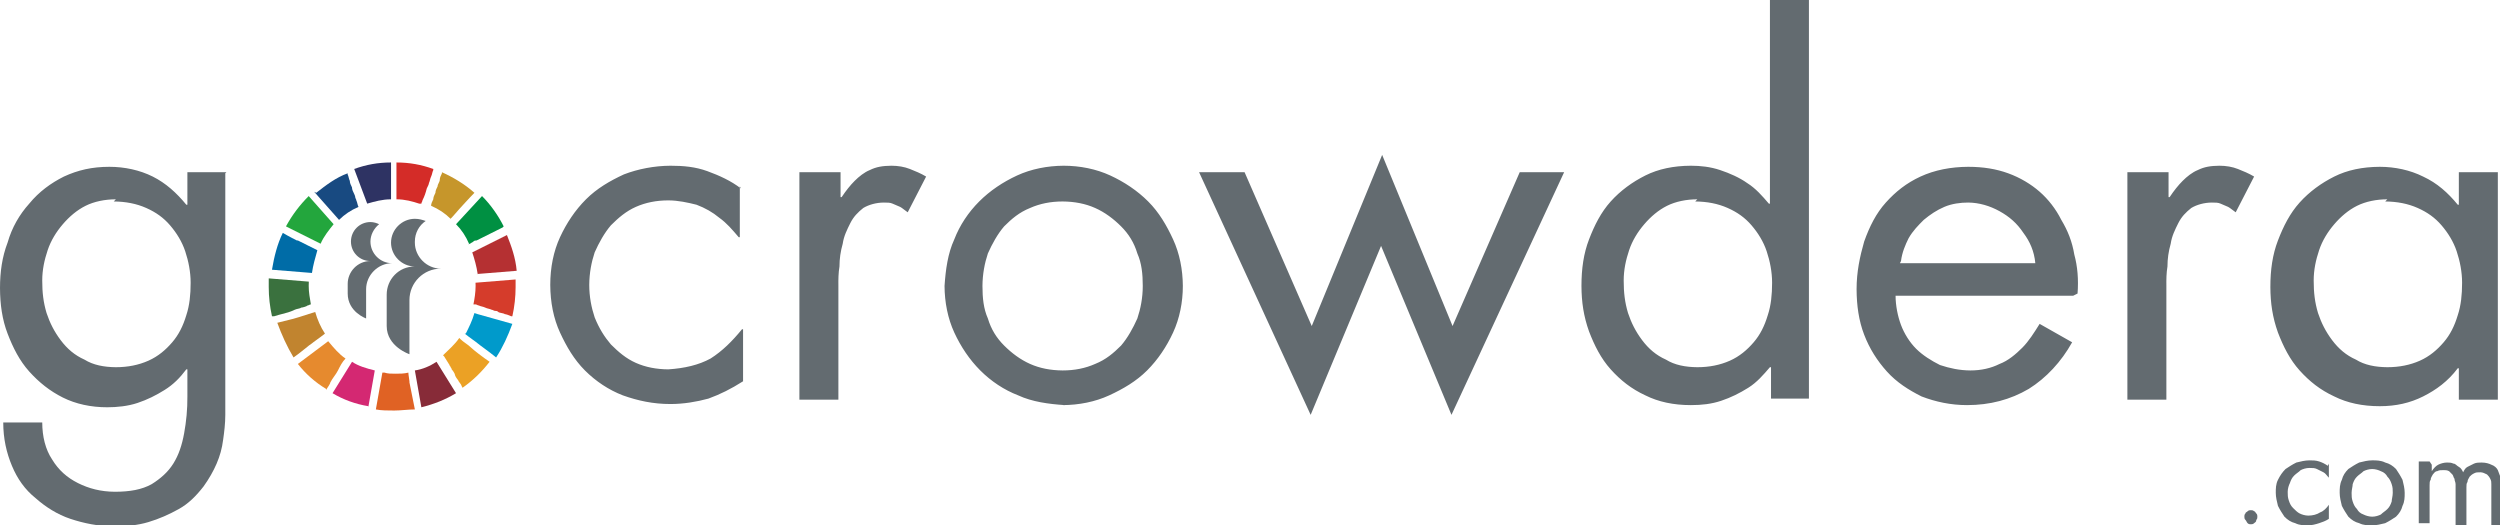
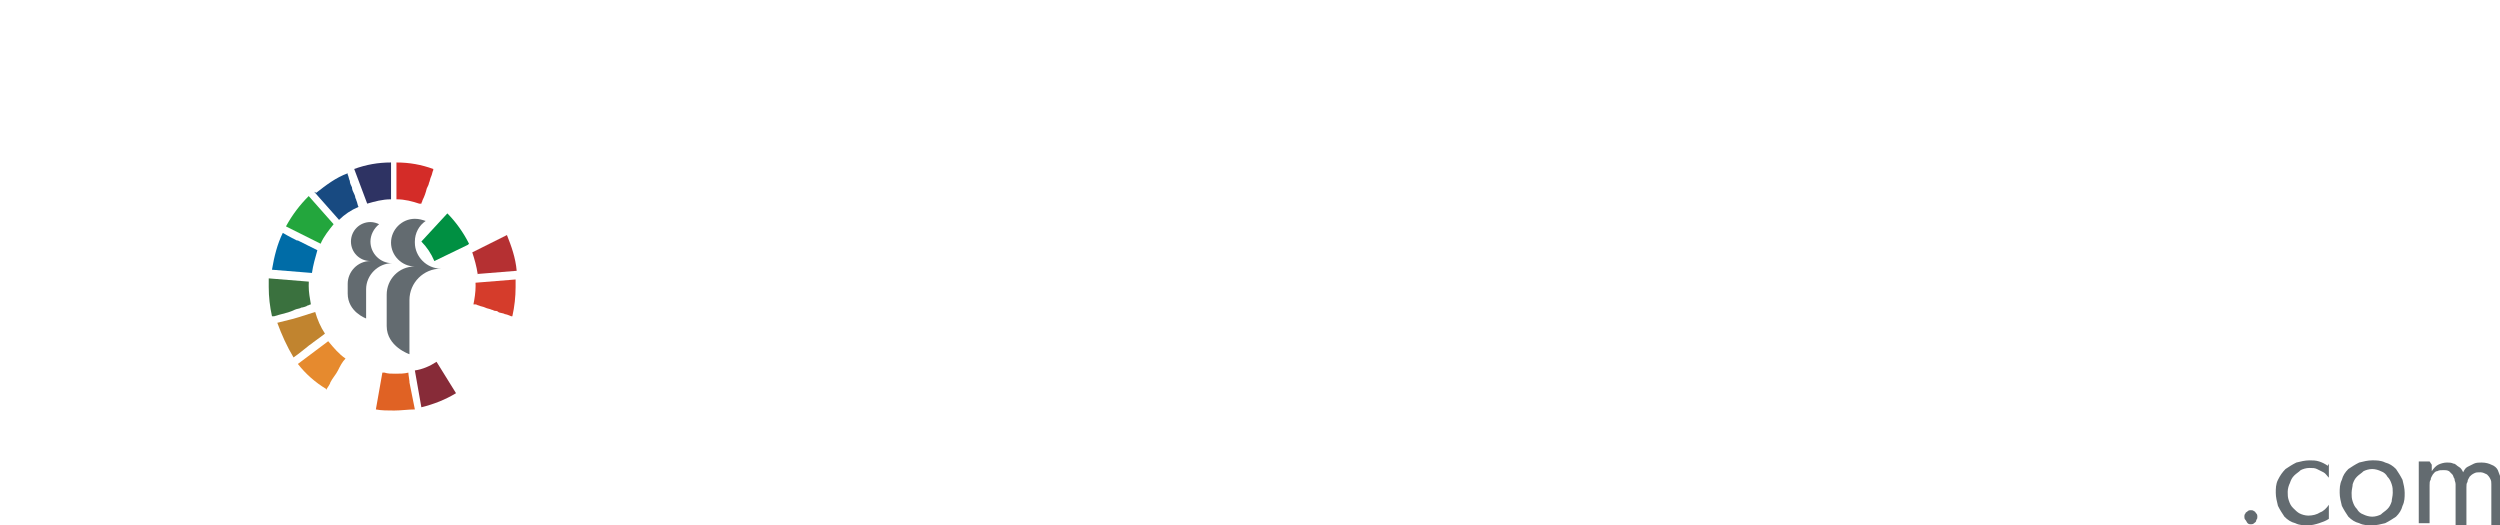
<svg xmlns="http://www.w3.org/2000/svg" xml:space="preserve" width="2.308in" height="0.485in" style="shape-rendering:geometricPrecision; text-rendering:geometricPrecision; image-rendering:optimizeQuality; fill-rule:evenodd; clip-rule:evenodd" viewBox="0 0 2.308 0.485">
  <defs>
    <style type="text/css">
   
    .fil3 {fill:#006CA7}
    .fil12 {fill:#009042}
    .fil16 {fill:#009ACB}
    .fil15 {fill:#184A81}
    .fil7 {fill:#23A63D}
    .fil10 {fill:#2E3363}
    .fil1 {fill:#3A713E}
    .fil9 {fill:#872B38}
    .fil11 {fill:#B53032}
    .fil0 {fill:#C1842F}
    .fil5 {fill:#C6962B}
    .fil4 {fill:#D42872}
    .fil14 {fill:#D42C28}
    .fil13 {fill:#D53C2B}
    .fil2 {fill:#E06224}
    .fil6 {fill:#E68A2E}
    .fil8 {fill:#EBA125}
    .fil17 {fill:#636B70;fill-rule:nonzero}
   
  </style>
  </defs>
  <g id="Layer_x0020_1">
    <g id="_174283456">
      <path id="_314488536" class="fil0" d="M0.268 0.295l-0.012 0.003 -0 0c0.004,0.011 0.009,0.022 0.015,0.032 0.006,-0.004 0.015,-0.012 0.017,-0.013 0.001,-0.001 0.007,-0.005 0.012,-0.009 -0.004,-0.006 -0.007,-0.013 -0.009,-0.02 -0.009,0.003 -0.022,0.007 -0.023,0.007z" />
      <path id="_314514024" class="fil1" d="M0.253 0.292c0.003,-0.001 0.007,-0.002 0.007,-0.002 0.004,-0.001 0.008,-0.002 0.012,-0.004 0.002,-0.001 0.005,-0.001 0.006,-0.002 0.001,-0 0.005,-0.001 0.006,-0.002 0.001,-0 0.002,-0.001 0.003,-0.001 -0.001,-0.006 -0.002,-0.011 -0.002,-0.017 0,-0.001 3.14961e-005,-0.003 9.44882e-005,-0.004l-0.037 -0.003c-0,0.003 -0,0.005 -0,0.008 0,0.009 0.001,0.018 0.003,0.027z" />
      <path id="_314515128" class="fil2" d="M0.353 0.344l-0.006 0.034c0.005,0.001 0.011,0.001 0.017,0.001 0.006,0 0.013,-0.001 0.019,-0.001l-0.005 -0.025 -0 -0.001c0,-0.001 -0.001,-0.006 -0.001,-0.008 -0.004,0.001 -0.008,0.001 -0.012,0.001 -0.004,0 -0.007,-0 -0.01,-0.001z" />
      <path id="_174284344" class="fil3" d="M0.251 0.249l0.037 0.003c0.001,-0.007 0.003,-0.014 0.005,-0.021l-0.018 -0.009 8.66142e-005 -0 -0.001 0c-0,0 -0.008,-0.004 -0.013,-0.007 -0.005,0.01 -0.008,0.022 -0.01,0.034z" />
-       <path id="_174284296" class="fil4" d="M0.34 0.376l0.006 -0.034c-0.008,-0.002 -0.015,-0.004 -0.021,-0.008l-0.018 0.029c0.01,0.006 0.021,0.01 0.033,0.012z" />
-       <path id="_174284248" class="fil5" d="M0.415 0.203c0.004,-0.004 0.008,-0.009 0.009,-0.01 0.001,-0.001 0.009,-0.01 0.014,-0.015 -0.009,-0.008 -0.019,-0.014 -0.03,-0.019l-0 0.001c-0.001,0.002 -0.002,0.004 -0.002,0.006 -0,0.002 -0.002,0.004 -0.002,0.006 -0.001,0.002 -0.002,0.004 -0.002,0.006 -0.001,0.002 -0.002,0.004 -0.002,0.006 -0.001,0.002 -0.002,0.004 -0.002,0.006l-0 0c0.007,0.003 0.013,0.007 0.018,0.012z" />
      <path id="_174284200" class="fil6" d="M0.301 0.36c0.002,-0.003 0.004,-0.006 0.004,-0.007 0.002,-0.004 0.005,-0.007 0.007,-0.011 0.002,-0.004 0.004,-0.008 0.007,-0.011l0 -0c-0.006,-0.004 -0.011,-0.01 -0.016,-0.016l-0.028 0.021c0.007,0.009 0.016,0.017 0.026,0.023z" />
      <path id="_174284152" class="fil7" d="M0.264 0.209l0.032 0.016c0.003,-0.007 0.008,-0.013 0.012,-0.018l-0.023 -0.026c-0.008,0.008 -0.015,0.017 -0.021,0.028z" />
-       <path id="_174284104" class="fil8" d="M0.41 0.329c0.002,0.003 0.003,0.005 0.005,0.008 0,0.001 0.001,0.001 0.001,0.002 0.001,0.001 0.001,0.002 0.001,0.002 0.001,0.001 0.003,0.004 0.003,0.005 0,0.001 0.002,0.004 0.003,0.005 0,0.001 0.003,0.004 0.003,0.005l-0 0 0.001 0.002c0.01,-0.007 0.018,-0.015 0.025,-0.024 -0.006,-0.004 -0.015,-0.011 -0.017,-0.013 -0.003,-0.003 -0.007,-0.005 -0.01,-0.008 -0,-0 -0.001,-0.001 -0.001,-0.001 -0.004,0.006 -0.01,0.011 -0.015,0.016z" />
      <path id="_174284056" class="fil9" d="M0.383 0.342l0.006 0.034c0.012,-0.003 0.022,-0.007 0.032,-0.013l-0.018 -0.029c-0.006,0.004 -0.013,0.007 -0.02,0.008z" />
      <path id="_174284008" class="fil10" d="M0.327 0.156l0.012 0.032c0.007,-0.002 0.014,-0.004 0.022,-0.004l0 -0.034c-0.012,0 -0.023,0.002 -0.034,0.006z" />
      <path id="_174283960" class="fil11" d="M0.44 0.253l0.037 -0.003c-0.001,-0.012 -0.005,-0.023 -0.009,-0.033l-0.032 0.016c0.002,0.006 0.004,0.013 0.005,0.02z" />
-       <path id="_174283912" class="fil12" d="M0.432 0.226c0.001,-0.001 0.002,-0.001 0.002,-0.001 0.001,-0.001 0.002,-0.001 0.003,-0.002 0.001,-0.001 0.002,-0.001 0.003,-0.001 0.002,-0.001 0.004,-0.002 0.006,-0.003 0.002,-0.001 0.004,-0.002 0.006,-0.003 0.002,-0.001 0.004,-0.002 0.006,-0.003 0.002,-0.001 0.004,-0.002 0.006,-0.003l0.001 -0.001c-0.005,-0.01 -0.012,-0.02 -0.02,-0.028l-0.024 0.026c0.005,0.005 0.009,0.011 0.012,0.018z" />
+       <path id="_174283912" class="fil12" d="M0.432 0.226l0.001 -0.001c-0.005,-0.01 -0.012,-0.02 -0.02,-0.028l-0.024 0.026c0.005,0.005 0.009,0.011 0.012,0.018z" />
      <path id="_174283864" class="fil13" d="M0.439 0.281c0.001,0 0.002,0.001 0.003,0.001 0.002,0.001 0.004,0.001 0.006,0.002 0.002,0.001 0.004,0.001 0.006,0.002 0.001,0 0.002,0.001 0.003,0.001 0.001,0 0.002,0 0.003,0.001 0.001,0.001 0.005,0.001 0.006,0.002 0.001,0 0.004,0.001 0.006,0.002l0.001 0c0.002,-0.009 0.003,-0.018 0.003,-0.027 0,-0.002 -8.26772e-005,-0.005 -0,-0.007l-0.037 0.003c3.93701e-005,0.001 7.08661e-005,0.002 7.08661e-005,0.003 0,0.006 -0.001,0.012 -0.002,0.017z" />
      <path id="_174283816" class="fil14" d="M0.389 0.188c0,-0.001 0.001,-0.002 0.001,-0.003 0.002,-0.004 0.003,-0.007 0.004,-0.011 0.001,-0.002 0.002,-0.004 0.002,-0.005 0.001,-0.002 0.001,-0.004 0.002,-0.006 0.001,-0.002 0.001,-0.004 0.002,-0.006l0 -0.001c-0.011,-0.004 -0.022,-0.006 -0.034,-0.006l0 0.034c0.008,0 0.015,0.002 0.021,0.004z" />
      <path id="_174283768" class="fil15" d="M0.29 0.177l0.023 0.026c0.005,-0.005 0.011,-0.009 0.018,-0.012l-4.72441e-005 -0c-0.001,-0.002 -0.001,-0.004 -0.002,-0.006 -0,-0.001 -0.001,-0.002 -0.001,-0.003 -0,-0.001 -0.001,-0.003 -0.001,-0.003 -0.001,-0.002 -0.002,-0.004 -0.002,-0.006 -0.001,-0.002 -0.002,-0.004 -0.002,-0.006 -0.001,-0.002 -0.001,-0.004 -0.002,-0.006 -7.87402e-005,-0 -0,-0.001 -0,-0.001 -0.011,0.004 -0.02,0.011 -0.029,0.018z" />
-       <path id="_174283720" class="fil16" d="M0.429 0.308c0.005,0.004 0.011,0.008 0.012,0.009 0.001,0.001 0.011,0.008 0.017,0.013 0.006,-0.009 0.011,-0.02 0.015,-0.031l-0.032 -0.009 -0.003 -0.001c-0.002,0.007 -0.005,0.013 -0.008,0.019z" />
      <path id="_174283672" class="fil17" d="M0.383 0.223c0,-0.008 0.004,-0.015 0.01,-0.019 -0.003,-0.001 -0.006,-0.002 -0.01,-0.002 -0.012,0 -0.022,0.01 -0.022,0.022 0,0.012 0.01,0.022 0.022,0.022 -0.015,0 -0.026,0.012 -0.026,0.026l0 0.029c0,0.019 0.021,0.026 0.021,0.026l0 -0.05c0,-0.016 0.013,-0.029 0.029,-0.029 -0.013,0 -0.024,-0.011 -0.024,-0.024z" />
      <path id="_174283624" class="fil17" d="M0.342 0.223c0,-0.006 0.003,-0.012 0.008,-0.016 -0.002,-0.001 -0.005,-0.002 -0.008,-0.002 -0.01,0 -0.018,0.008 -0.018,0.018 0,0.01 0.008,0.018 0.018,0.018 -0.012,0 -0.021,0.01 -0.021,0.021l0 0.009c0,0.017 0.017,0.023 0.017,0.023l0 -0.027c0,-0.013 0.011,-0.024 0.024,-0.024 -0.011,0 -0.02,-0.009 -0.02,-0.02z" />
      <path id="_174283552" class="fil17" d="M2.078 0.471c-0.001,1.9685e-005 -0.002,0 -0.003,0.001 -0.001,0.001 -0.002,0.001 -0.002,0.002 -0.001,0.001 -0.001,0.002 -0.001,0.003 1.9685e-005,0.001 0,0.002 0.001,0.003 0.001,0.001 0.001,0.002 0.002,0.003 0.001,0.001 0.002,0.001 0.003,0.001 0.001,-1.9685e-005 0.002,-0 0.003,-0.001 0.001,-0.001 0.002,-0.001 0.002,-0.003 0.001,-0.001 0.001,-0.002 0.001,-0.003 -1.9685e-005,-0.001 -0,-0.002 -0.001,-0.003 -0.001,-0.001 -0.001,-0.002 -0.002,-0.002 -0.001,-0.001 -0.002,-0.001 -0.003,-0.001zm0.071 -0.041c-0.003,-0.002 -0.005,-0.003 -0.008,-0.004 -0.003,-0.001 -0.006,-0.001 -0.009,-0.001 -0.004,1.9685e-005 -0.008,0.001 -0.012,0.002 -0.004,0.002 -0.007,0.004 -0.01,0.006 -0.003,0.003 -0.005,0.006 -0.007,0.01 -0.002,0.004 -0.002,0.008 -0.002,0.012 2.3622e-005,0.004 0.001,0.008 0.002,0.012 0.002,0.004 0.004,0.007 0.006,0.01 0.003,0.003 0.006,0.005 0.01,0.006 0.004,0.002 0.008,0.002 0.012,0.002 0.003,0 0.007,-0.001 0.01,-0.002 0.003,-0.001 0.006,-0.002 0.009,-0.004l0 -0.013 -0 0c-0.002,0.003 -0.005,0.006 -0.008,0.007 -0.003,0.002 -0.007,0.003 -0.011,0.003 -0.003,-1.9685e-005 -0.006,-0.001 -0.008,-0.002 -0.002,-0.001 -0.004,-0.003 -0.006,-0.005 -0.002,-0.002 -0.003,-0.004 -0.004,-0.007 -0.001,-0.003 -0.001,-0.005 -0.001,-0.008 2.3622e-005,-0.003 0.001,-0.006 0.002,-0.008 0.001,-0.003 0.002,-0.005 0.004,-0.007 0.002,-0.002 0.004,-0.003 0.006,-0.005 0.002,-0.001 0.005,-0.002 0.008,-0.002 0.003,0 0.005,0 0.007,0.001 0.002,0.001 0.004,0.002 0.006,0.003 0.002,0.001 0.003,0.003 0.005,0.005l0 0 0 -0.013zm0.041 0.055c0.004,-1.9685e-005 0.008,-0.001 0.012,-0.002 0.004,-0.002 0.007,-0.004 0.01,-0.006 0.003,-0.003 0.005,-0.006 0.006,-0.01 0.002,-0.004 0.002,-0.008 0.002,-0.012 -1.9685e-005,-0.004 -0.001,-0.008 -0.002,-0.012 -0.002,-0.004 -0.004,-0.007 -0.006,-0.01 -0.003,-0.003 -0.006,-0.005 -0.01,-0.006 -0.004,-0.002 -0.008,-0.002 -0.012,-0.002 -0.004,1.9685e-005 -0.008,0.001 -0.012,0.002 -0.004,0.002 -0.007,0.004 -0.01,0.006 -0.003,0.003 -0.005,0.006 -0.006,0.01 -0.002,0.004 -0.002,0.008 -0.002,0.012 1.9685e-005,0.004 0.001,0.008 0.002,0.012 0.002,0.004 0.004,0.007 0.006,0.01 0.003,0.003 0.006,0.005 0.01,0.006 0.004,0.002 0.008,0.002 0.012,0.002zm0 -0.052c0.003,1.9685e-005 0.006,0.001 0.008,0.002 0.003,0.001 0.005,0.003 0.006,0.005 0.002,0.002 0.003,0.004 0.004,0.007 0.001,0.003 0.001,0.005 0.001,0.008 0,0.003 -0.001,0.006 -0.001,0.008 -0.001,0.003 -0.002,0.005 -0.004,0.007 -0.002,0.002 -0.004,0.003 -0.006,0.005 -0.002,0.001 -0.005,0.002 -0.008,0.002 -0.003,-1.9685e-005 -0.006,-0.001 -0.008,-0.002 -0.003,-0.001 -0.005,-0.003 -0.006,-0.005 -0.002,-0.002 -0.003,-0.004 -0.004,-0.007 -0.001,-0.003 -0.001,-0.005 -0.001,-0.008 1.9685e-005,-0.003 0.001,-0.006 0.001,-0.008 0.001,-0.003 0.002,-0.005 0.004,-0.007 0.002,-0.002 0.004,-0.003 0.006,-0.005 0.002,-0.001 0.005,-0.002 0.008,-0.002zm0.053 -0.007l-0.01 0 0 0.057 0.01 0 0 -0.03c-1.9685e-005,-0.002 5.90551e-005,-0.004 0,-0.005 0,-0.002 0,-0.004 0.001,-0.005 0,-0.002 0.001,-0.003 0.002,-0.005 0.001,-0.001 0.002,-0.003 0.004,-0.003 0.002,-0.001 0.003,-0.001 0.006,-0.001 0.002,1.9685e-005 0.003,0 0.005,0.001 0.001,0.001 0.002,0.002 0.003,0.003 0.001,0.001 0.001,0.003 0.002,0.004 0,0.002 0.001,0.003 0.001,0.005 0,0.002 0,0.003 0,0.005l0 0.033 0.01 0 0 -0.03c-1.9685e-005,-0.002 5.90551e-005,-0.004 0,-0.005 0,-0.002 0,-0.004 0.001,-0.005 0,-0.002 0.001,-0.003 0.002,-0.005 0.001,-0.001 0.002,-0.002 0.004,-0.003 0.002,-0.001 0.003,-0.001 0.006,-0.001 0.002,1.9685e-005 0.004,0.001 0.006,0.002 0.001,0.001 0.002,0.002 0.003,0.004 0.001,0.002 0.001,0.003 0.001,0.005 0,0.002 0,0.004 0,0.006l0 0.033 0.01 0 0 -0.035c1.9685e-005,-0.003 -0,-0.006 -0.001,-0.009 -0.001,-0.003 -0.002,-0.005 -0.003,-0.008 -0.001,-0.002 -0.003,-0.004 -0.006,-0.005 -0.002,-0.001 -0.005,-0.002 -0.009,-0.002 -0.002,0 -0.005,0 -0.007,0.001 -0.002,0.001 -0.004,0.002 -0.006,0.003 -0.002,0.001 -0.003,0.003 -0.004,0.005 -0.001,-0.002 -0.002,-0.004 -0.004,-0.005 -0.002,-0.001 -0.003,-0.003 -0.005,-0.003 -0.002,-0.001 -0.004,-0.001 -0.006,-0.001 -0.003,1.9685e-005 -0.006,0.001 -0.008,0.002 -0.002,0.001 -0.004,0.003 -0.006,0.006l-0 0 0 -0.006z" />
-       <path id="_174283480" class="fil17" d="M0.105 0.186c0.011,7.48031e-005 0.021,0.002 0.03,0.006 0.009,0.004 0.016,0.009 0.022,0.016 0.006,0.007 0.011,0.015 0.014,0.024 0.003,0.009 0.005,0.019 0.005,0.029 0,0.011 -0.001,0.021 -0.004,0.03 -0.003,0.01 -0.007,0.018 -0.013,0.025 -0.006,0.007 -0.013,0.013 -0.022,0.017 -0.009,0.004 -0.019,0.006 -0.03,0.006 -0.011,-7.48031e-005 -0.021,-0.002 -0.029,-0.007 -0.009,-0.004 -0.016,-0.01 -0.022,-0.018 -0.006,-0.008 -0.01,-0.016 -0.013,-0.025 -0.003,-0.01 -0.004,-0.019 -0.004,-0.03 0,-0.01 0.002,-0.019 0.005,-0.028 0.003,-0.009 0.008,-0.017 0.014,-0.024 0.006,-0.007 0.013,-0.013 0.021,-0.017 0.008,-0.004 0.018,-0.006 0.028,-0.006zm0.104 -0.027l-0.036 0 0 0.03 -0.001 0c-0.009,-0.011 -0.019,-0.02 -0.031,-0.026 -0.012,-0.006 -0.026,-0.009 -0.04,-0.009 -0.016,0 -0.029,0.003 -0.042,0.009 -0.012,0.006 -0.023,0.014 -0.032,0.025 -0.009,0.01 -0.016,0.022 -0.02,0.036 -0.005,0.013 -0.007,0.027 -0.007,0.042 7.48031e-005,0.015 0.002,0.029 0.007,0.042 0.005,0.013 0.011,0.025 0.02,0.035 0.009,0.01 0.019,0.018 0.031,0.024 0.012,0.006 0.026,0.009 0.041,0.009 0.009,0 0.019,-0.001 0.028,-0.004 0.009,-0.003 0.017,-0.007 0.025,-0.012 0.008,-0.005 0.014,-0.011 0.02,-0.019l0.001 0 0 0.025c7.48031e-005,0.012 -0.001,0.023 -0.003,0.034 -0.002,0.011 -0.005,0.02 -0.01,0.028 -0.005,0.008 -0.012,0.014 -0.02,0.019 -0.009,0.005 -0.02,0.007 -0.034,0.007 -0.013,-7.48031e-005 -0.024,-0.003 -0.034,-0.008 -0.01,-0.005 -0.018,-0.012 -0.024,-0.022 -0.006,-0.009 -0.009,-0.021 -0.009,-0.034l-0.036 0c0,0.015 0.003,0.028 0.008,0.04 0.005,0.012 0.012,0.022 0.022,0.03 0.009,0.008 0.02,0.015 0.032,0.019 0.012,0.004 0.026,0.007 0.041,0.007 0.01,0 0.021,-0.001 0.031,-0.004 0.01,-0.003 0.019,-0.007 0.028,-0.012 0.009,-0.005 0.016,-0.012 0.023,-0.021 0.005,-0.007 0.009,-0.014 0.012,-0.021 0.003,-0.007 0.005,-0.014 0.006,-0.022 0.001,-0.007 0.002,-0.015 0.002,-0.023 0,-0.008 0,-0.016 0,-0.024l0 -0.199zm0.475 0.015c-0.009,-0.007 -0.02,-0.012 -0.031,-0.016 -0.011,-0.004 -0.022,-0.005 -0.034,-0.005 -0.015,7.48031e-005 -0.03,0.003 -0.043,0.008 -0.013,0.006 -0.025,0.013 -0.035,0.023 -0.01,0.01 -0.018,0.022 -0.024,0.035 -0.006,0.013 -0.009,0.028 -0.009,0.044 7.48031e-005,0.016 0.003,0.031 0.009,0.044 0.006,0.013 0.013,0.025 0.023,0.035 0.01,0.01 0.022,0.018 0.035,0.023 0.014,0.005 0.028,0.008 0.044,0.008 0.012,0 0.024,-0.002 0.035,-0.005 0.011,-0.004 0.021,-0.009 0.032,-0.016l0 -0.048 -0.001 0c-0.009,0.011 -0.018,0.02 -0.029,0.027 -0.011,0.006 -0.024,0.009 -0.039,0.01 -0.011,-7.48031e-005 -0.021,-0.002 -0.03,-0.006 -0.009,-0.004 -0.016,-0.01 -0.023,-0.017 -0.006,-0.007 -0.011,-0.015 -0.015,-0.025 -0.003,-0.009 -0.005,-0.019 -0.005,-0.03 7.48031e-005,-0.011 0.002,-0.021 0.005,-0.03 0.004,-0.009 0.009,-0.018 0.015,-0.025 0.007,-0.007 0.014,-0.013 0.023,-0.017 0.009,-0.004 0.019,-0.006 0.03,-0.006 0.009,0 0.018,0.002 0.026,0.004 0.008,0.003 0.015,0.007 0.021,0.012 0.007,0.005 0.012,0.011 0.018,0.018l0.001 0 0 -0.047zm0.09 -0.015l-0.036 0 0 0.21 0.036 0 0 -0.105c-7.48031e-005,-0.006 0,-0.012 0.001,-0.018 0,-0.007 0.001,-0.014 0.003,-0.021 0.001,-0.007 0.004,-0.013 0.007,-0.019 0.003,-0.006 0.007,-0.01 0.012,-0.014 0.005,-0.003 0.012,-0.005 0.019,-0.005 0.003,0 0.006,0 0.008,0.001 0.002,0.001 0.005,0.002 0.007,0.003 0.002,0.001 0.004,0.003 0.007,0.005l0.017 -0.033c-0.005,-0.003 -0.01,-0.005 -0.015,-0.007 -0.005,-0.002 -0.011,-0.003 -0.017,-0.003 -0.008,7.48031e-005 -0.014,0.001 -0.02,0.004 -0.005,0.002 -0.01,0.006 -0.014,0.01 -0.004,0.004 -0.008,0.009 -0.012,0.015l-0.001 0 0 -0.023zm0.207 0.215c0.015,-7.08661e-005 0.03,-0.003 0.043,-0.009 0.013,-0.006 0.025,-0.013 0.035,-0.023 0.01,-0.01 0.018,-0.022 0.024,-0.035 0.006,-0.013 0.009,-0.028 0.009,-0.043 -7.48031e-005,-0.015 -0.003,-0.03 -0.009,-0.043 -0.006,-0.013 -0.013,-0.025 -0.023,-0.035 -0.01,-0.01 -0.022,-0.018 -0.035,-0.024 -0.013,-0.006 -0.028,-0.009 -0.043,-0.009 -0.015,7.48031e-005 -0.03,0.003 -0.043,0.009 -0.013,0.006 -0.025,0.014 -0.035,0.024 -0.01,0.01 -0.018,0.022 -0.023,0.035 -0.006,0.013 -0.008,0.028 -0.009,0.043 7.48031e-005,0.015 0.003,0.03 0.009,0.043 0.006,0.013 0.014,0.025 0.024,0.035 0.01,0.01 0.022,0.018 0.035,0.023 0.013,0.006 0.028,0.008 0.043,0.009zm0 -0.188c0.011,7.48031e-005 0.021,0.002 0.03,0.006 0.009,0.004 0.017,0.01 0.024,0.017 0.007,0.007 0.012,0.015 0.015,0.025 0.004,0.009 0.005,0.019 0.005,0.03 0,0.011 -0.002,0.021 -0.005,0.03 -0.004,0.009 -0.009,0.018 -0.015,0.025 -0.007,0.007 -0.014,0.013 -0.024,0.017 -0.009,0.004 -0.019,0.006 -0.03,0.006 -0.011,-7.48031e-005 -0.021,-0.002 -0.03,-0.006 -0.009,-0.004 -0.017,-0.01 -0.024,-0.017 -0.007,-0.007 -0.012,-0.015 -0.015,-0.025 -0.004,-0.009 -0.005,-0.019 -0.005,-0.03 7.48031e-005,-0.011 0.002,-0.021 0.005,-0.03 0.004,-0.009 0.009,-0.018 0.015,-0.025 0.007,-0.007 0.014,-0.013 0.024,-0.017 0.009,-0.004 0.019,-0.006 0.03,-0.006zm0.167 -0.027l-0.041 0 0.103 0.224 0.065 -0.156 0.065 0.156 0.104 -0.224 -0.041 0 -0.062 0.142 -0.065 -0.158 -0.065 0.158 -0.062 -0.142zm0.417 0.027c0.011,7.48031e-005 0.021,0.002 0.03,0.006 0.009,0.004 0.016,0.009 0.022,0.016 0.006,0.007 0.011,0.015 0.014,0.024 0.003,0.009 0.005,0.019 0.005,0.029 0,0.011 -0.001,0.021 -0.004,0.03 -0.003,0.01 -0.007,0.018 -0.013,0.025 -0.006,0.007 -0.013,0.013 -0.022,0.017 -0.009,0.004 -0.019,0.006 -0.03,0.006 -0.011,-7.48031e-005 -0.021,-0.002 -0.029,-0.007 -0.009,-0.004 -0.016,-0.01 -0.022,-0.018 -0.006,-0.008 -0.01,-0.016 -0.013,-0.025 -0.003,-0.01 -0.004,-0.019 -0.004,-0.03 0,-0.01 0.002,-0.019 0.005,-0.028 0.003,-0.009 0.008,-0.017 0.014,-0.024 0.006,-0.007 0.013,-0.013 0.021,-0.017 0.008,-0.004 0.018,-0.006 0.028,-0.006zm0.069 0.182l0.036 0 0 -0.368 -0.036 0 0 0.188 -0.001 0c-0.006,-0.007 -0.012,-0.014 -0.02,-0.019 -0.007,-0.005 -0.016,-0.009 -0.025,-0.012 -0.009,-0.003 -0.018,-0.004 -0.027,-0.004 -0.016,7.48031e-005 -0.03,0.003 -0.042,0.009 -0.012,0.006 -0.023,0.014 -0.032,0.024 -0.009,0.01 -0.015,0.022 -0.02,0.035 -0.005,0.013 -0.007,0.027 -0.007,0.043 7.48031e-005,0.015 0.002,0.028 0.007,0.042 0.005,0.013 0.011,0.025 0.02,0.035 0.009,0.01 0.019,0.018 0.032,0.024 0.012,0.006 0.026,0.009 0.042,0.009 0.01,0 0.019,-0.001 0.028,-0.004 0.009,-0.003 0.017,-0.007 0.025,-0.012 0.008,-0.005 0.014,-0.012 0.02,-0.019l0.001 0 0 0.029zm0.284 -0.097c0.001,-0.013 -0,-0.025 -0.003,-0.036 -0.002,-0.012 -0.006,-0.022 -0.012,-0.032 -0.005,-0.01 -0.012,-0.019 -0.02,-0.026 -0.008,-0.007 -0.018,-0.013 -0.029,-0.017 -0.011,-0.004 -0.023,-0.006 -0.037,-0.006 -0.016,7.48031e-005 -0.031,0.003 -0.044,0.009 -0.013,0.006 -0.023,0.014 -0.032,0.024 -0.009,0.01 -0.015,0.022 -0.02,0.036 -0.004,0.014 -0.007,0.028 -0.007,0.044 7.48031e-005,0.015 0.002,0.029 0.007,0.042 0.005,0.013 0.012,0.024 0.021,0.034 0.009,0.01 0.02,0.017 0.032,0.023 0.013,0.005 0.027,0.008 0.042,0.008 0.021,-0 0.04,-0.005 0.057,-0.015 0.016,-0.01 0.03,-0.025 0.04,-0.043l-0.03 -0.017c-0.005,0.008 -0.01,0.016 -0.016,0.022 -0.006,0.006 -0.013,0.012 -0.021,0.015 -0.008,0.004 -0.017,0.006 -0.027,0.006 -0.01,-7.48031e-005 -0.019,-0.002 -0.028,-0.005 -0.008,-0.004 -0.016,-0.009 -0.022,-0.015 -0.006,-0.006 -0.011,-0.014 -0.014,-0.022 -0.003,-0.008 -0.005,-0.018 -0.005,-0.027l0.164 0zm-0.163 -0.03c0.001,-0.008 0.004,-0.015 0.007,-0.021 0.004,-0.007 0.009,-0.012 0.014,-0.017 0.006,-0.005 0.012,-0.009 0.019,-0.012 0.007,-0.003 0.015,-0.004 0.022,-0.004 0.01,7.48031e-005 0.02,0.003 0.029,0.008 0.009,0.005 0.016,0.011 0.022,0.02 0.006,0.008 0.01,0.017 0.011,0.028l-0.125 0zm0.245 -0.082l-0.036 0 0 0.21 0.036 0 0 -0.105c-7.48031e-005,-0.006 0,-0.012 0.001,-0.018 0,-0.007 0.001,-0.014 0.003,-0.021 0.001,-0.007 0.004,-0.013 0.007,-0.019 0.003,-0.006 0.007,-0.01 0.012,-0.014 0.005,-0.003 0.012,-0.005 0.019,-0.005 0.003,0 0.006,0 0.008,0.001 0.002,0.001 0.005,0.002 0.007,0.003 0.002,0.001 0.004,0.003 0.007,0.005l0.017 -0.033c-0.005,-0.003 -0.01,-0.005 -0.015,-0.007 -0.005,-0.002 -0.011,-0.003 -0.017,-0.003 -0.008,7.48031e-005 -0.014,0.001 -0.02,0.004 -0.005,0.002 -0.01,0.006 -0.014,0.01 -0.004,0.004 -0.008,0.009 -0.012,0.015l-0.001 0 0 -0.023zm0.202 0.027c0.011,7.48031e-005 0.021,0.002 0.03,0.006 0.009,0.004 0.016,0.009 0.022,0.016 0.006,0.007 0.011,0.015 0.014,0.024 0.003,0.009 0.005,0.019 0.005,0.029 0,0.011 -0.001,0.021 -0.004,0.03 -0.003,0.01 -0.007,0.018 -0.013,0.025 -0.006,0.007 -0.013,0.013 -0.022,0.017 -0.009,0.004 -0.019,0.006 -0.03,0.006 -0.011,-7.48031e-005 -0.021,-0.002 -0.029,-0.007 -0.009,-0.004 -0.016,-0.01 -0.022,-0.018 -0.006,-0.008 -0.01,-0.016 -0.013,-0.025 -0.003,-0.01 -0.004,-0.019 -0.004,-0.03 0,-0.01 0.002,-0.019 0.005,-0.028 0.003,-0.009 0.008,-0.017 0.014,-0.024 0.006,-0.007 0.013,-0.013 0.021,-0.017 0.008,-0.004 0.018,-0.006 0.028,-0.006zm0.104 -0.027l-0.036 0 0 0.03 -0.001 0c-0.009,-0.011 -0.019,-0.02 -0.032,-0.026 -0.012,-0.006 -0.026,-0.009 -0.04,-0.009 -0.016,7.48031e-005 -0.03,0.003 -0.042,0.009 -0.012,0.006 -0.023,0.014 -0.032,0.024 -0.009,0.01 -0.015,0.022 -0.02,0.035 -0.005,0.013 -0.007,0.027 -0.007,0.043 7.08661e-005,0.015 0.002,0.028 0.007,0.042 0.005,0.013 0.011,0.025 0.02,0.035 0.009,0.01 0.019,0.018 0.032,0.024 0.012,0.006 0.026,0.009 0.042,0.009 0.015,0 0.028,-0.003 0.04,-0.009 0.012,-0.006 0.023,-0.014 0.032,-0.026l0.001 0 0 0.029 0.036 0 0 -0.21z" />
    </g>
  </g>
</svg>